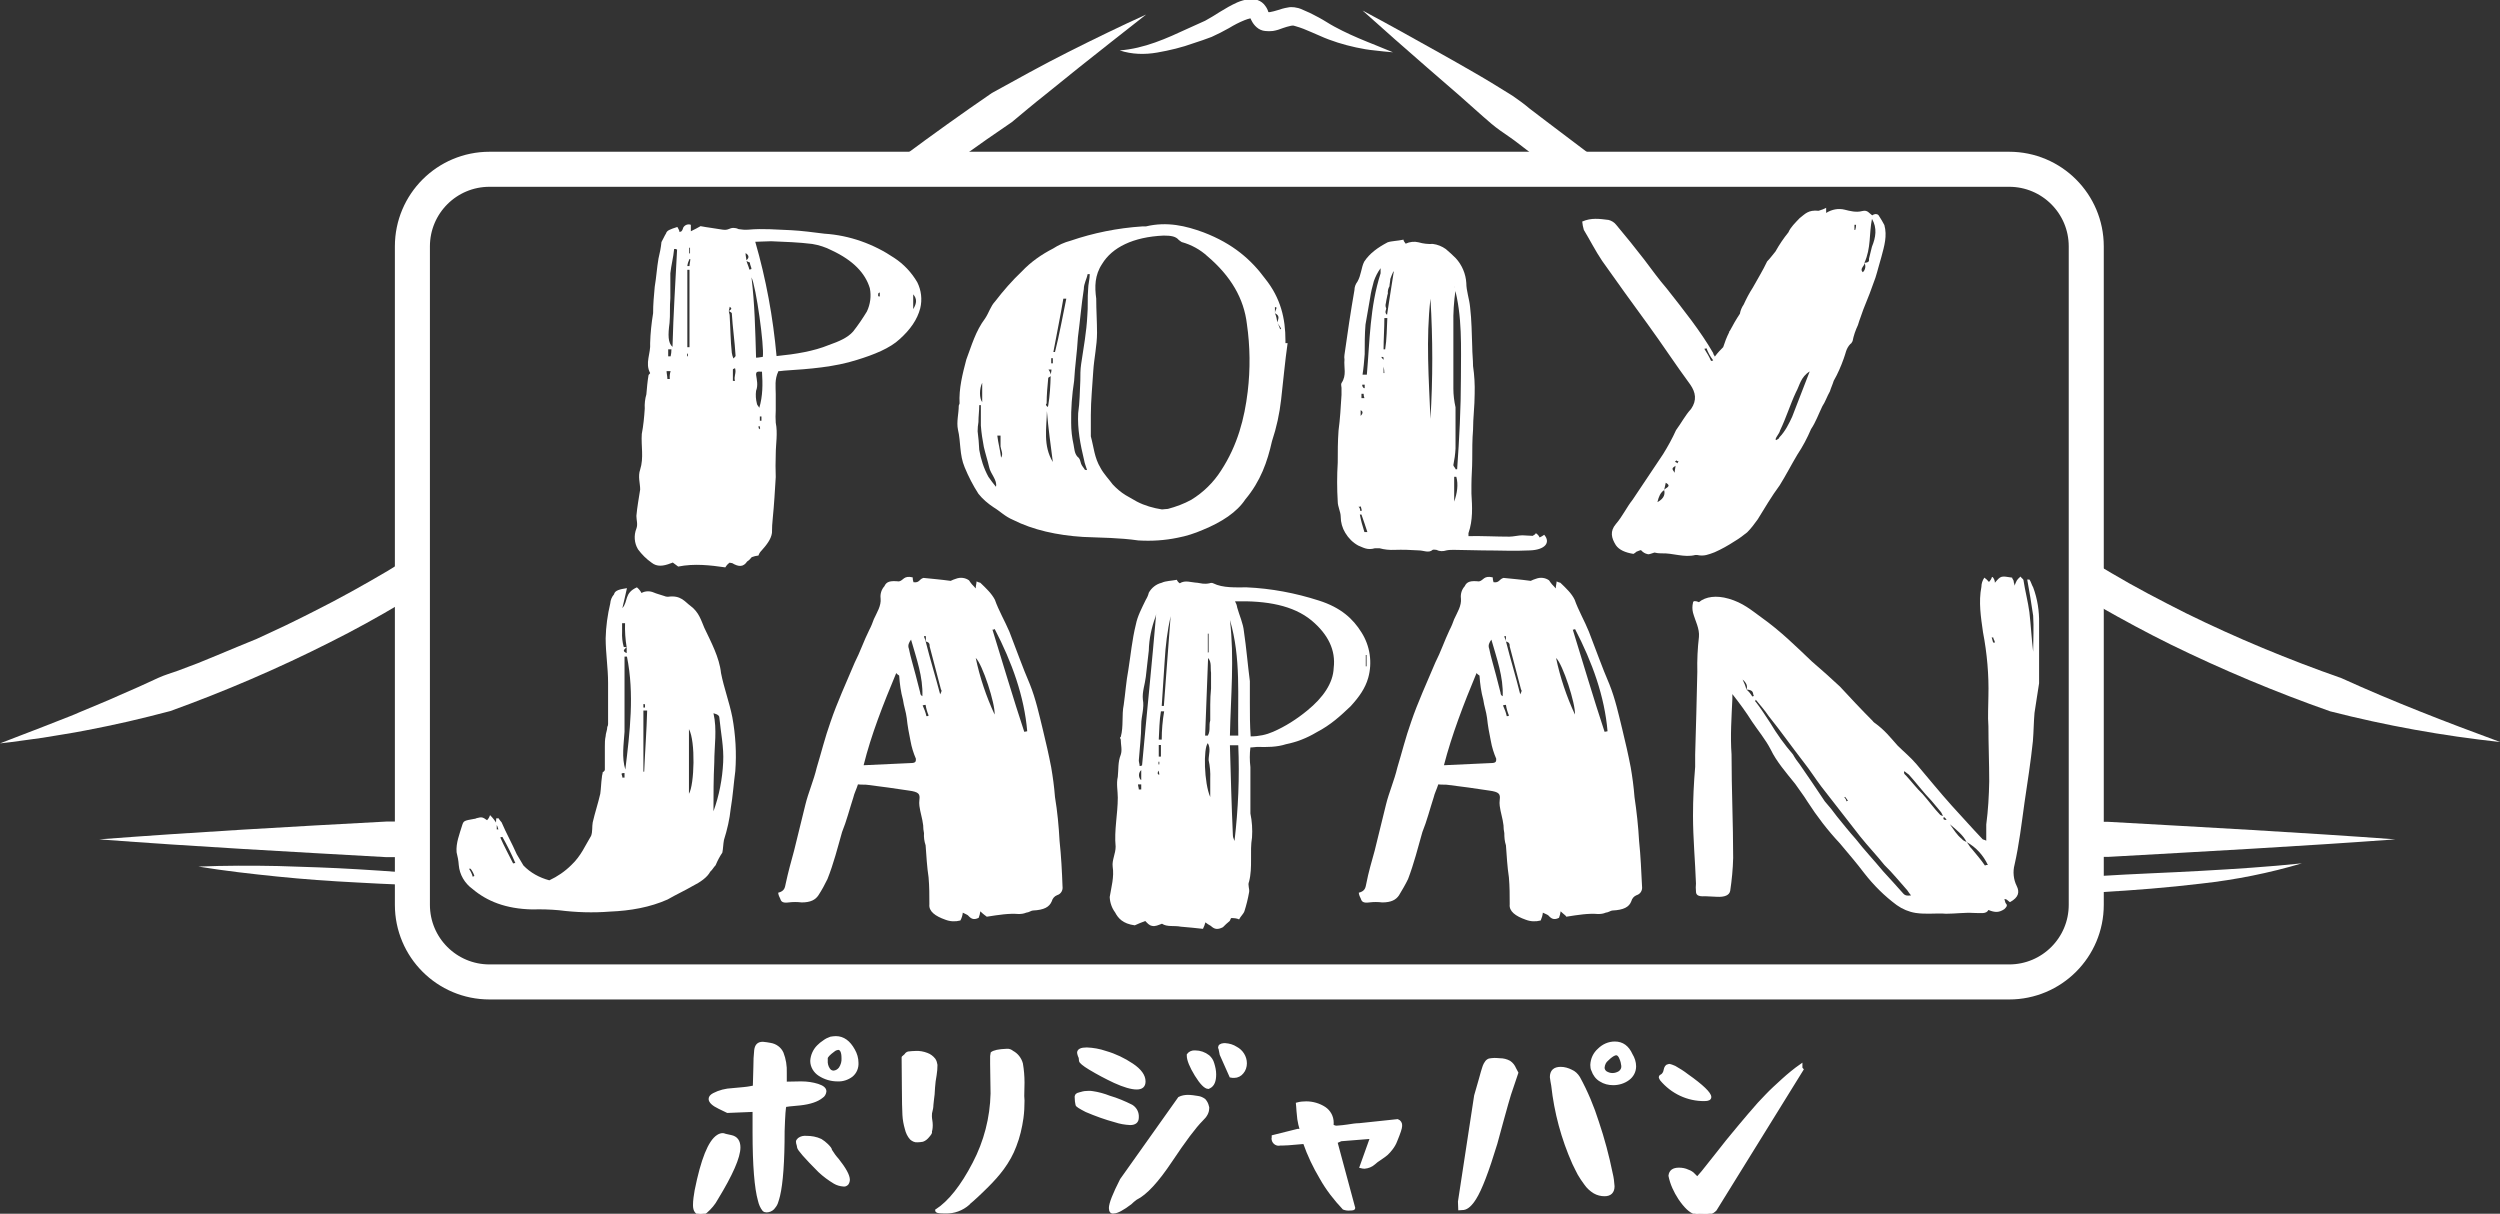
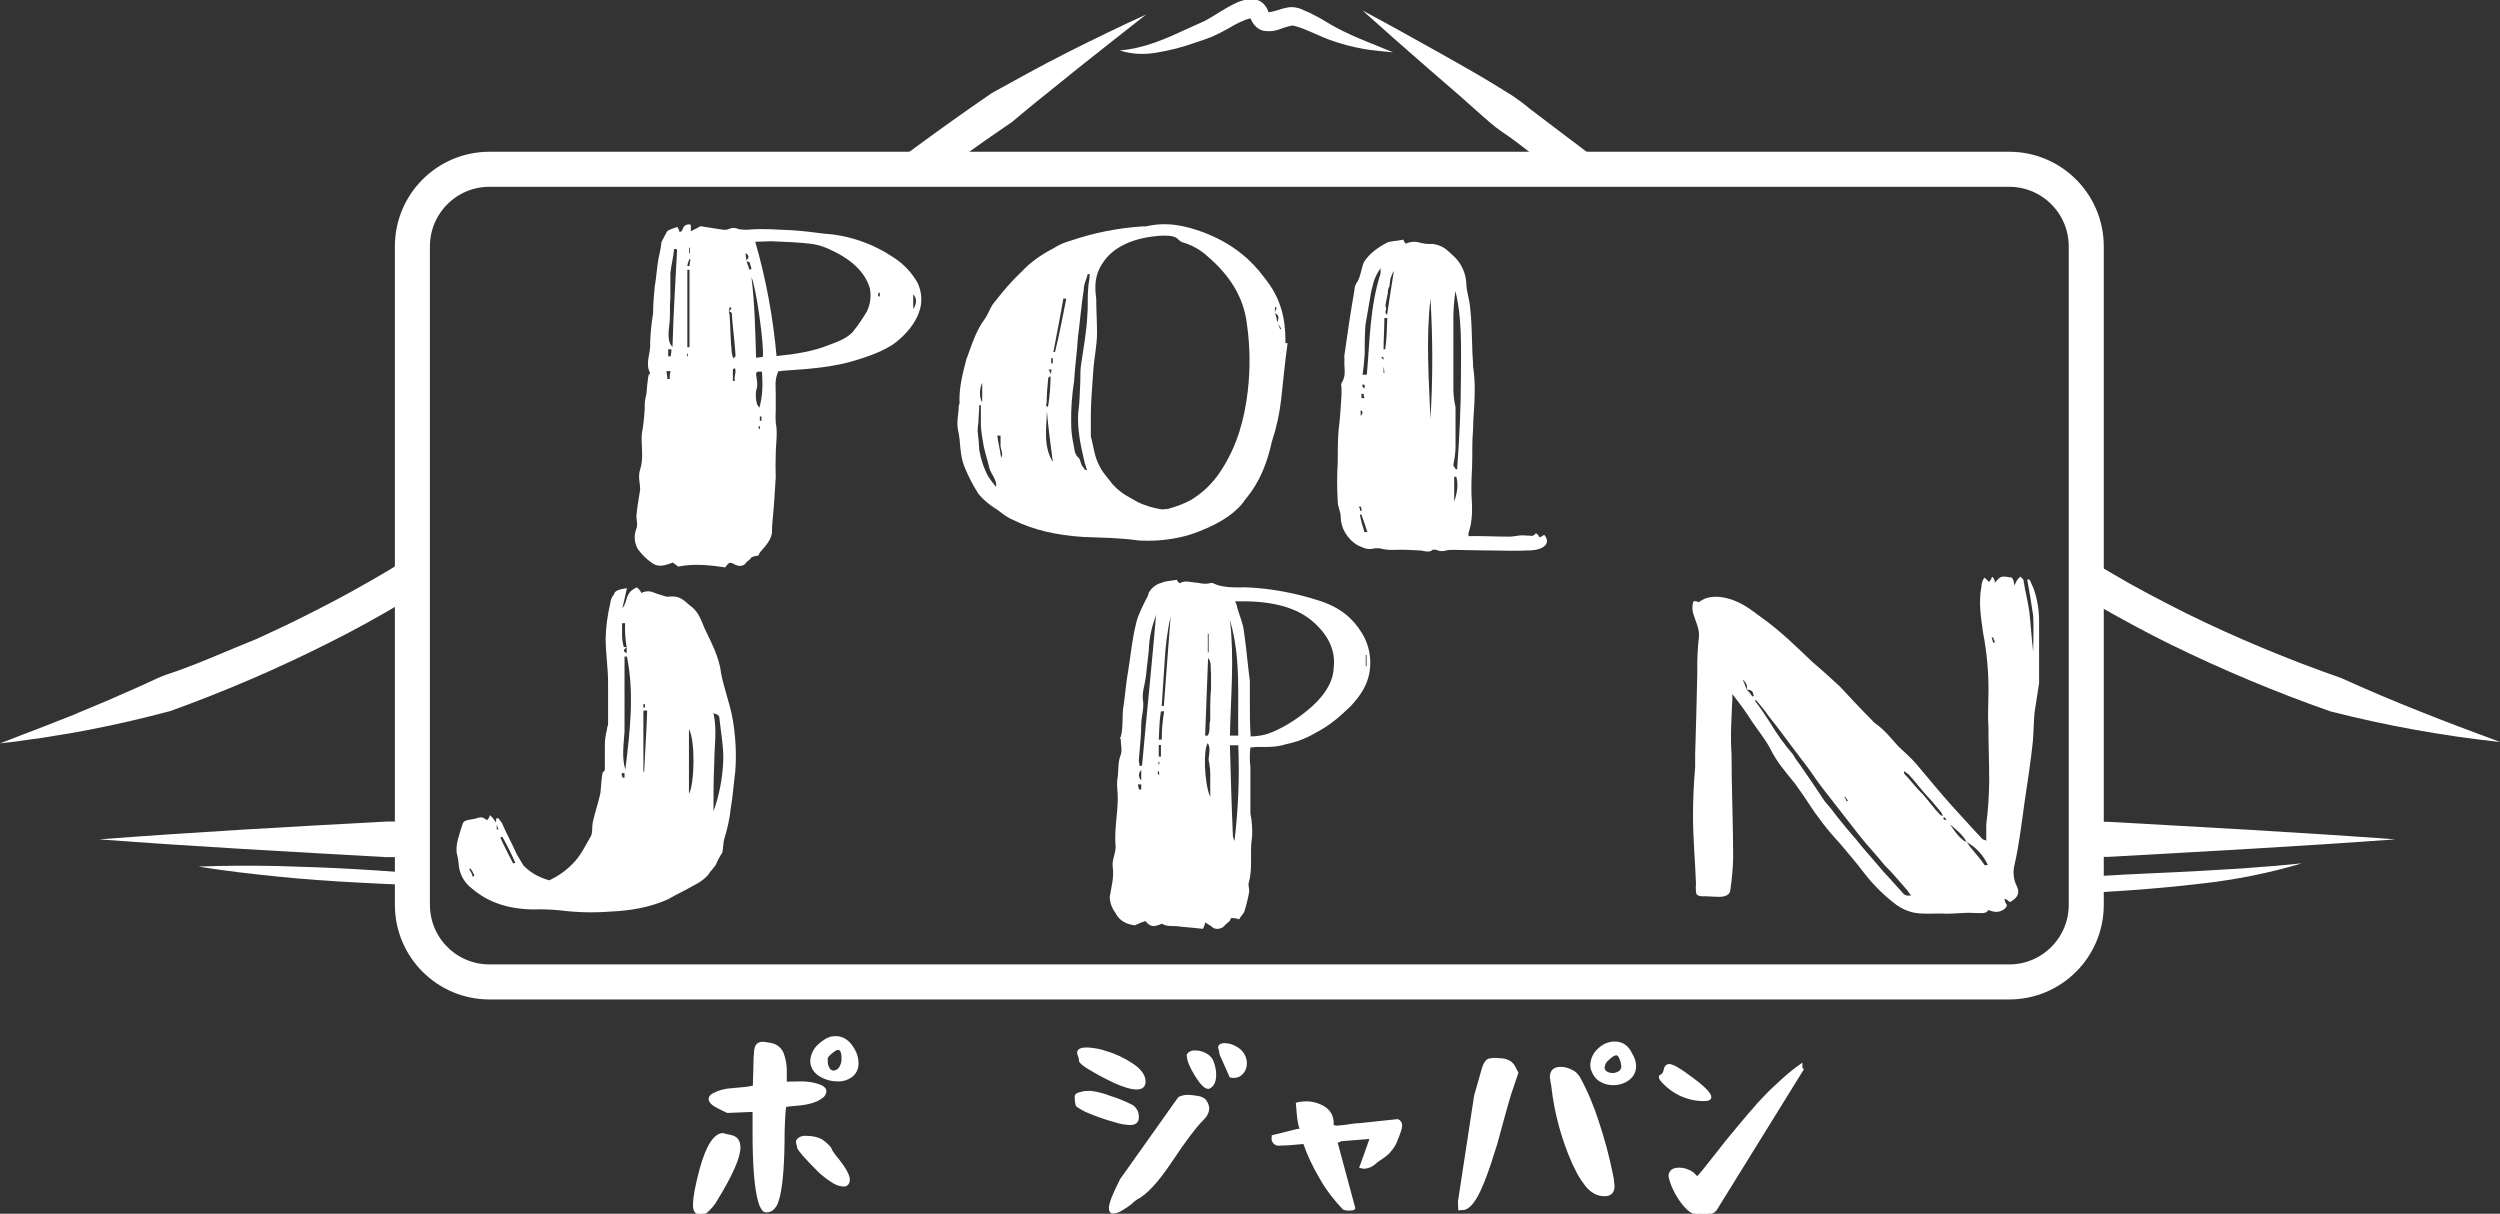
<svg xmlns="http://www.w3.org/2000/svg" version="1.1" id="Calque_1" x="0px" y="0px" viewBox="0 0 927.5 450.3" style="enable-background:new 0 0 927.5 450.3;" xml:space="preserve">
  <rect x="0" y="0" width="927.5" height="450.3" fill="#333333" stroke="none" />
  <style type="text/css">
	.st0{fill:#FFFFFF;}
	.st1{fill:none;stroke:#FFFFFF;stroke-width:13;stroke-miterlimit:10;}
	.st2{fill:#FFFFFF;stroke:#FFFFFF;stroke-miterlimit:10;}
</style>
  <g>
    <path class="st0" d="M429.3,19.5c4.6-0.8,9.2-1.9,13.6-3.5l3.3-1.1l3.3-1.2c2.2-1,4.4-2.1,6.5-3.3c1.8-1.1,3.7-2.1,5.7-2.9   c0.7-0.3,1.4-0.5,2.2-0.7l0.1,0.2c0.1,0.2,0.2,0.4,0.3,0.6c0.5,1,1.1,1.8,1.9,2.5c0.9,0.8,2,1.3,3.2,1.4c0.9,0.1,1.9,0.1,2.8,0   c1.3-0.2,2.6-0.6,3.8-1.1c0.9-0.3,1.8-0.6,2.8-0.8c0.3-0.1,0.6-0.1,0.9-0.1h0.2l0.7,0.2c1,0.3,2,0.6,3,1c2,0.8,4,1.7,6.1,2.6   c2.2,1,4.4,1.8,6.6,2.5c2.2,0.7,4.5,1.3,6.8,1.8c2.3,0.5,4.6,0.9,6.8,1.1c2.3,0.3,4.6,0.5,6.9,0.7c-4.2-1.8-8.5-3.4-12.7-5.2   c-2.1-0.9-4.1-1.8-6.1-2.8c-2-1-3.9-2-5.8-3.2s-4-2.3-6.2-3.4c-1.1-0.5-2.3-1-3.4-1.5l-0.9-0.3c-0.5-0.1-1-0.2-1.5-0.3   c-0.8-0.1-1.7-0.1-2.5,0.1c-1.3,0.2-2.6,0.6-3.8,1c-0.9,0.3-1.8,0.5-2.8,0.7c-0.2,0-0.4,0-0.5,0c0,0,0-0.1-0.1-0.2l-0.2-0.6   c-0.2-0.5-0.5-1-0.8-1.4c-0.7-1.1-1.8-1.9-3-2.3c-1-0.3-2.1-0.5-3.2-0.3c-1.5,0.2-2.9,0.6-4.3,1.2c-2.2,1-4.3,2.2-6.4,3.5   c-1.9,1.2-3.8,2.4-5.5,3.3l-6.2,2.8c-8.2,3.8-16.3,7.5-25.5,8.2C419.9,20.2,424.7,20.3,429.3,19.5z" />
    <g>
      <path class="st0" d="M868.7,251.6c-19.7-6.9-39-14.9-57.7-24.1c-9.3-4.7-18.6-9.5-27.5-14.8c-1.5-0.9-3-1.8-4.4-2.6v15    c8.6,4.9,17.3,9.6,26.2,14c19.2,9.4,39,17.7,59.2,24.8c20.7,5.3,41.8,9.1,63.1,11.4C907.5,267.9,887.8,260.3,868.7,251.6z" />
      <path class="st0" d="M553.3,45.9c2,1.7,4.2,3.2,6.4,4.7c2.2,1.5,4.2,3.1,6.3,4.7l3.5,2.7h21.3c-1.4-1.1-2.8-2.2-4.3-3.3l-12.7-9.6    l-6.3-4.8c-2-1.7-4.2-3.3-6.4-4.8c-4.5-2.8-9-5.6-13.7-8.3s-9.2-5.3-13.9-7.9l-14-7.8c-4.7-2.6-9.3-5.1-14-7.6    c4,3.6,8,7.1,11.9,10.6l12,10.5c4,3.5,8,6.9,12,10.4S549.3,42.5,553.3,45.9z" />
    </g>
    <g>
      <path class="st0" d="M149,208.6c-1.7,1-3.3,2.1-5,3.1c-9,5.3-18.1,10.4-27.5,15.1c-2.3,1.2-4.6,2.3-7,3.5s-4.7,2.3-7.1,3.4    l-7.1,3.3L88,240c-2.4,1-4.8,2-7.2,3l-7.3,3c-2.5,0.9-4.9,1.9-7.4,2.8c-2.5,0.9-5,1.6-7.4,2.7s-4.8,2.2-7.2,3.3l-7.3,3.2    c-4.8,2.2-9.7,4.1-14.6,6.2c-2.4,1.1-4.9,2-7.4,3l-7.4,2.9C10,272,5,273.8,0,275.8c2.7-0.3,5.2-0.6,7.9-1s5.4-0.7,8-1.1l7.9-1.3    c2.6-0.4,5.3-0.9,7.9-1.4c5.3-1,10.5-2.1,15.8-3.3l7.9-1.9c2.6-0.7,5.2-1.3,7.8-2c20.2-7.3,40-15.8,59.2-25.5    c9-4.5,17.9-9.4,26.6-14.6V208.6z" />
      <path class="st0" d="M410.7,12.2c-4.8,2.3-9.6,4.7-14.4,7.1c-9.5,4.8-18.9,10-28.3,15.2C356.9,42.1,345.9,50,335.1,58h22.1    c6-4.3,12-8.5,18.2-12.7c4.1-3.4,8.1-6.8,12.3-10.1l12.4-10c4.2-3.3,8.3-6.6,12.5-9.9l12.6-9.9C420.3,7.6,415.5,9.9,410.7,12.2z" />
    </g>
    <g>
      <path class="st0" d="M782.2,304.9H779v13h3.2c35.5-2,71-3.9,106.5-6.5C853.2,308.8,817.7,306.9,782.2,304.9z" />
      <path class="st0" d="M149,304.8l-5.7,0c-35.5,1.9-71,3.9-106.5,6.6c35.5,2.7,71,4.6,106.5,6.6l5.7,0V304.8z" />
    </g>
    <path class="st0" d="M149,323.6c-5.4-0.4-10.9-0.8-16.3-1.1c-9.8-0.6-19.7-0.9-29.5-1.2c-9.8-0.2-19.7-0.2-29.6,0.2   c9.8,1.6,19.5,2.7,29.3,3.7s19.6,1.7,29.5,2.2c5.5,0.3,11,0.6,16.6,0.8V323.6z" />
    <path class="st0" d="M816.4,323.1c-12.4,0.7-24.9,1.1-37.4,1.9v6l0.1,0c12.6-0.7,25.2-1.7,37.7-3.2c12.6-1.4,25.1-3.9,37.2-7.5   C841.5,321.6,829,322.4,816.4,323.1z" />
  </g>
  <path class="st1" d="M181.6,62.8h563.8c15.8,0,28.6,12.8,28.6,28.6v244.3c0,15.8-12.8,28.6-28.6,28.6H181.6  c-15.8,0-28.6-12.8-28.6-28.6V91.4C153,75.6,165.8,62.8,181.6,62.8z" />
  <g id="Poly_Japan">
-     <path class="st0" d="M287.8,146.2v6.1c-0.1,1.5-0.1,3,0,4.5c0.8,4,0,7.9,0,11.8c-0.1,2.8-0.1,5.6,0,8.4c-0.3,5-0.6,10.2-1.1,15.2   c-0.2,1.8-0.3,3.6-0.3,5.5c-0.3,2.3-2,4.5-3.9,6.6c-0.5,0.5-0.9,1.1-1.1,1.8c-0.9,0.1-1.7,0.3-2.5,0.6c-0.5,0.6-1,1.2-1.7,1.6   c-1.4,2.1-3.1,2.1-5.6,0.6c-0.3,0-0.6,0-0.8-0.2c-0.7,0.4-1.3,1.1-1.7,1.8c-5.6-0.8-11.5-1.5-17.5-0.3c-0.6-0.5-1.4-1-2-1.5   c-0.6,0.2-0.6,0.3-0.8,0.3c-2.8,1.1-5.1,1.3-7-0.2c-2-1.4-3.7-3.1-5.1-5c-1.4-2.3-1.6-5.2-0.6-7.7c0.6-1.6,0-3.2,0-4.7   c0.3-3.4,0.9-6.5,1.4-9.8c0-2.3-0.9-4.8,0-7.4c1.4-4.4,0.3-8.7,0.6-13.2c0.6-3.1,0.9-6.3,1.1-9.4c-0.1-1.8,0.1-3.6,0.6-5.3   c0.2-2.4,0.4-4.7,0.8-7.1c0-0.2,0.6-0.6,0.6-0.8c-2-3.7,0.3-7.3,0-11.1c0.1-3.7,0.5-7.4,1.1-11.1c0-3.4,0.3-6.5,0.6-9.8   c0.6-3.5,0.8-7.1,1.4-10.5c0.5-2,0.9-4.1,1.1-6.1c0.6-1,1.1-2.3,1.7-3.2c0.3-1.1,1.4-1.5,4.2-2.4c0.3,0.6,0.8,1.3,0.8,1.9   c0.2-0.1,0.4-0.2,0.6-0.2c0.6-0.5,0.6-1.1,0.8-1.5c0.6-1,1.8-1.4,2.8-1v2.4c1.7-0.8,2.5-1.3,3.6-1.9c2.5,0.5,5.4,0.8,8.2,1.3   c0.8,0.1,1.5,0.1,2.2-0.2c1.2-0.6,2.5-0.6,3.7,0c1.2,0.2,2.4,0.3,3.7,0.2c5.3-0.5,10.4,0,15.8,0.2c3.9,0.2,8.4,0.8,12.4,1.3   c9.3,0.6,18.2,3.8,25.9,9c3.5,2.3,6.4,5.4,8.5,9c1.5,3,1.9,6.4,1.1,9.7c-1.1,4.2-3.7,7.9-7.6,11.4c-3.6,3.4-9.6,5.8-15.8,7.7   c-8.4,2.7-17.7,3.4-27,4c-0.6,0-1.1,0.2-2.2,0.2C287.3,140.8,287.8,143.5,287.8,146.2z M247.3,137.7c0,0.8,0.3,1.9,0.3,2.9h0.9   c-0.1-1,0-2,0.3-2.9H247.3z M247.9,129.6v2.6h0.9c0.2-0.8,0.3-1.7,0.3-2.6L247.9,129.6z M250.1,92.4c-0.3,3.2-1.1,6.1-1.4,9v9.2   c-0.3,3.2,0,6.1-0.3,9.2c-0.6,4.5-0.6,7.4,1.1,8.9c0.3-12.1,1.1-24.2,1.7-36.1C250.9,92.4,250.5,92.3,250.1,92.4L250.1,92.4z    M255.8,98.7c0-0.8,0.3-1.6,0.3-2.6h-0.3c-0.4,0.8-0.7,1.7-0.8,2.6H255.8z M255.8,128.8v-28.7h-0.8v28.7L255.8,128.8z M254.9,131.2   v1.1c0.3-0.2,0.3-0.3,0.3-0.3v-0.8H254.9z M256,94v-2.1h-0.3V94H256z M270.7,113.8c0,0.6-0.3,1.1-0.3,1.6c0,0.6,0.3,1.1,0.3,1.6   c0.3,4.7,0.3,9.4,0.8,13.9c0.1,0.7,0.3,1.4,0.6,2.1c0.6-0.6,0.8-0.8,0.8-1c-0.3-5.3-1.1-10.5-1.4-15.8c0-0.2-0.8-0.6-1.1-0.8   C270.7,115,272.1,114.7,270.7,113.8L270.7,113.8z M270.7,110.3L270.7,110.3z M272.7,141.3c-0.6-1.5,0.6-2.9,0-4.7   c-0.6,0.3-0.8,0.3-0.8,0.5v4.2L272.7,141.3z M276.6,93.9c0,1.1,0.3,1.9,0.3,2.7c0.3,1.3,0.9,2.3,1.1,3.4c0.3,0,0.6-0.1,0.8-0.2   c0-0.6-0.6-1.6-0.6-2.4c-0.3-0.2-1.1-0.3-1.4-0.8C278,95.8,278,94.7,276.6,93.9L276.6,93.9z M280.5,132.7c1.1,0,2-0.3,2.5-0.3   c0.6-3.9-2.5-26.1-4.2-29.5C280,112.7,280.2,122.6,280.5,132.7z M307.5,128c3.7-1.3,7-2.7,9-5c1.9-2.4,3.5-4.8,5.1-7.4   c1.3-2.7,1.7-5.8,1.1-8.7c-1.7-5.6-6.2-10.3-14.1-14c-2.3-1.2-4.8-2-7.3-2.4c-4.8-0.6-10.1-0.8-15.2-1c-2,0-4.2,0.2-5.9,0.2   c4,13.8,6.6,28,7.9,42.4C295.2,131.4,301.9,130.3,307.5,128z M282.7,137.9c-2-0.2-2.2,0.2-2.2,1.1c0.3,2.1,0.8,3.9,0,6   c-0.2,1.6-0.1,3.1,0.3,4.7c0,0.5,0.6,1,0.9,1.6C283,146.9,283,142.6,282.7,137.9L282.7,137.9z M281.4,158.2c0,0.4,0.1,0.8,0.3,1.1   c0-0.2,0.1-0.3,0.3-0.3c0,0,0,0,0,0c0-0.4-0.1-0.7-0.3-1L281.4,158.2z M281.9,154.5v1.6h0.6v-1.6H281.9z M326.4,110v-1.5   c-0.6,0.2-0.6,0.5-0.6,0.6v0.8L326.4,110z M335.1,111.2L335.1,111.2z M338.8,109.2v5.5C340.2,112.4,340.2,110.8,338.8,109.2   L338.8,109.2z" />
+     <path class="st0" d="M287.8,146.2v6.1c-0.1,1.5-0.1,3,0,4.5c0.8,4,0,7.9,0,11.8c-0.1,2.8-0.1,5.6,0,8.4c-0.3,5-0.6,10.2-1.1,15.2   c-0.2,1.8-0.3,3.6-0.3,5.5c-0.3,2.3-2,4.5-3.9,6.6c-0.5,0.5-0.9,1.1-1.1,1.8c-0.9,0.1-1.7,0.3-2.5,0.6c-0.5,0.6-1,1.2-1.7,1.6   c-1.4,2.1-3.1,2.1-5.6,0.6c-0.3,0-0.6,0-0.8-0.2c-0.7,0.4-1.3,1.1-1.7,1.8c-5.6-0.8-11.5-1.5-17.5-0.3c-0.6-0.5-1.4-1-2-1.5   c-0.6,0.2-0.6,0.3-0.8,0.3c-2.8,1.1-5.1,1.3-7-0.2c-2-1.4-3.7-3.1-5.1-5c-1.4-2.3-1.6-5.2-0.6-7.7c0.6-1.6,0-3.2,0-4.7   c0.3-3.4,0.9-6.5,1.4-9.8c0-2.3-0.9-4.8,0-7.4c1.4-4.4,0.3-8.7,0.6-13.2c0.6-3.1,0.9-6.3,1.1-9.4c-0.1-1.8,0.1-3.6,0.6-5.3   c0.2-2.4,0.4-4.7,0.8-7.1c0-0.2,0.6-0.6,0.6-0.8c-2-3.7,0.3-7.3,0-11.1c0.1-3.7,0.5-7.4,1.1-11.1c0-3.4,0.3-6.5,0.6-9.8   c0.6-3.5,0.8-7.1,1.4-10.5c0.5-2,0.9-4.1,1.1-6.1c0.6-1,1.1-2.3,1.7-3.2c0.3-1.1,1.4-1.5,4.2-2.4c0.3,0.6,0.8,1.3,0.8,1.9   c0.2-0.1,0.4-0.2,0.6-0.2c0.6-0.5,0.6-1.1,0.8-1.5c0.6-1,1.8-1.4,2.8-1v2.4c1.7-0.8,2.5-1.3,3.6-1.9c2.5,0.5,5.4,0.8,8.2,1.3   c0.8,0.1,1.5,0.1,2.2-0.2c1.2-0.6,2.5-0.6,3.7,0c1.2,0.2,2.4,0.3,3.7,0.2c5.3-0.5,10.4,0,15.8,0.2c3.9,0.2,8.4,0.8,12.4,1.3   c9.3,0.6,18.2,3.8,25.9,9c3.5,2.3,6.4,5.4,8.5,9c1.5,3,1.9,6.4,1.1,9.7c-1.1,4.2-3.7,7.9-7.6,11.4c-3.6,3.4-9.6,5.8-15.8,7.7   c-8.4,2.7-17.7,3.4-27,4c-0.6,0-1.1,0.2-2.2,0.2C287.3,140.8,287.8,143.5,287.8,146.2z M247.3,137.7c0,0.8,0.3,1.9,0.3,2.9h0.9   c-0.1-1,0-2,0.3-2.9H247.3z M247.9,129.6v2.6h0.9c0.2-0.8,0.3-1.7,0.3-2.6L247.9,129.6z M250.1,92.4c-0.3,3.2-1.1,6.1-1.4,9v9.2   c-0.3,3.2,0,6.1-0.3,9.2c-0.6,4.5-0.6,7.4,1.1,8.9c0.3-12.1,1.1-24.2,1.7-36.1C250.9,92.4,250.5,92.3,250.1,92.4L250.1,92.4z    M255.8,98.7c0-0.8,0.3-1.6,0.3-2.6h-0.3c-0.4,0.8-0.7,1.7-0.8,2.6H255.8z M255.8,128.8v-28.7h-0.8v28.7L255.8,128.8z M254.9,131.2   v1.1c0.3-0.2,0.3-0.3,0.3-0.3v-0.8H254.9z M256,94v-2.1h-0.3V94H256M270.7,113.8c0,0.6-0.3,1.1-0.3,1.6c0,0.6,0.3,1.1,0.3,1.6   c0.3,4.7,0.3,9.4,0.8,13.9c0.1,0.7,0.3,1.4,0.6,2.1c0.6-0.6,0.8-0.8,0.8-1c-0.3-5.3-1.1-10.5-1.4-15.8c0-0.2-0.8-0.6-1.1-0.8   C270.7,115,272.1,114.7,270.7,113.8L270.7,113.8z M270.7,110.3L270.7,110.3z M272.7,141.3c-0.6-1.5,0.6-2.9,0-4.7   c-0.6,0.3-0.8,0.3-0.8,0.5v4.2L272.7,141.3z M276.6,93.9c0,1.1,0.3,1.9,0.3,2.7c0.3,1.3,0.9,2.3,1.1,3.4c0.3,0,0.6-0.1,0.8-0.2   c0-0.6-0.6-1.6-0.6-2.4c-0.3-0.2-1.1-0.3-1.4-0.8C278,95.8,278,94.7,276.6,93.9L276.6,93.9z M280.5,132.7c1.1,0,2-0.3,2.5-0.3   c0.6-3.9-2.5-26.1-4.2-29.5C280,112.7,280.2,122.6,280.5,132.7z M307.5,128c3.7-1.3,7-2.7,9-5c1.9-2.4,3.5-4.8,5.1-7.4   c1.3-2.7,1.7-5.8,1.1-8.7c-1.7-5.6-6.2-10.3-14.1-14c-2.3-1.2-4.8-2-7.3-2.4c-4.8-0.6-10.1-0.8-15.2-1c-2,0-4.2,0.2-5.9,0.2   c4,13.8,6.6,28,7.9,42.4C295.2,131.4,301.9,130.3,307.5,128z M282.7,137.9c-2-0.2-2.2,0.2-2.2,1.1c0.3,2.1,0.8,3.9,0,6   c-0.2,1.6-0.1,3.1,0.3,4.7c0,0.5,0.6,1,0.9,1.6C283,146.9,283,142.6,282.7,137.9L282.7,137.9z M281.4,158.2c0,0.4,0.1,0.8,0.3,1.1   c0-0.2,0.1-0.3,0.3-0.3c0,0,0,0,0,0c0-0.4-0.1-0.7-0.3-1L281.4,158.2z M281.9,154.5v1.6h0.6v-1.6H281.9z M326.4,110v-1.5   c-0.6,0.2-0.6,0.5-0.6,0.6v0.8L326.4,110z M335.1,111.2L335.1,111.2z M338.8,109.2v5.5C340.2,112.4,340.2,110.8,338.8,109.2   L338.8,109.2z" />
    <path class="st0" d="M475.3,148.2c-0.6,5.3-1.7,10.4-3.4,15.5c-1.7,7.6-4.2,14.8-9.9,21.6c-3.1,4.7-8.7,8.4-15.8,11.3   c-3,1.3-6.1,2.3-9.3,2.9c-4.8,1-9.7,1.3-14.6,1c-7-1-13.5-1-20.5-1.3c-9.6-0.6-18.6-2.6-25.9-6.3c-3.1-1.3-4.8-3.2-7.3-4.7   c-2.1-1.4-4-3-5.6-5c-2-3.1-3.7-6.4-5.1-9.8c-2-4.7-1.4-9.5-2.5-14c-0.6-2.9,0.3-6,0.3-8.9c0-0.2,0.3-0.6,0.3-0.8   c-0.3-5.5,1.1-11,2.5-16.3c2-5.3,3.4-10.5,7-15.3c1.4-2.1,2-4.5,3.7-6.3c3-3.9,6.3-7.7,9.9-11.1c3.3-3.5,7.3-6.3,11.6-8.5   c2-1.3,4.2-2.3,6.5-2.9c8.5-2.9,17.4-4.7,26.5-5.3h1.4c7.9-1.9,14.9-0.2,21.4,2.2c11,4.2,17.7,10.2,22.8,17.1   c5.9,7.3,7.6,15,7.6,23v1h0.8C476.7,134.3,476.1,141.3,475.3,148.2z M363.3,150.3c0,2.1-0.3,4.2-0.3,6.3c-0.2,1.1-0.3,2.3-0.3,3.4   c0.3,2.3,0.5,4.6,0.6,6.9c0.6,3.5,1.7,6.9,3.4,10c0.9,1.3,1.8,2.5,2.8,3.7c0.6-2.4-2-4.8-2.5-7.2c-0.6-2.6-1.4-5-2-7.6   c-0.5-2.6-0.9-5.2-1.1-7.9v-7.6L363.3,150.3z M364.4,149.2v-7.2C363.3,144.3,363.3,147.7,364.4,149.2L364.4,149.2z M371.2,165.6v-4   H370c0.3,2.7,1.1,5.5,1.4,8.2C372.3,168.4,371.4,167.1,371.2,165.6L371.2,165.6z M390.6,171.4c-0.8-6.3-1.7-12.6-2.2-18.9   C388.3,158.8,386.9,165.3,390.6,171.4L390.6,171.4z M388.9,140.2c-0.3,3.2-0.6,6.3-0.6,9.5c-0.6,0.5,0,0.8,0.3,1.3   c0.2-0.2,0.3-0.4,0.3-0.6c0.6-3.6,0.8-7.3,0.9-11c0-0.8,0.3-1.5,0.3-2.3h-1.1c0.5,0.7,0.8,1.4,0.9,2.3   C389.7,139.8,388.9,140,388.9,140.2L388.9,140.2z M390.6,134.8v-1.9H390v1.9H390.6z M394.5,110.8c-1.1,6.6-2.5,13.2-3.7,19.8h0.6   c1.7-6.6,2.8-13.2,4.2-19.8H394.5z M403.3,174.4c-0.3-1.1-0.9-2.4-1.1-3.7c-1.4-5.8-2.5-11.6-2.2-17.4c0.6-4,0.6-8.2,0.8-12.1   c0-2,0-4.1,0.3-6.1c0.9-6.1,2-11.9,2.3-18.1c0.3-3.1,0-6.5,0.3-9.7c0-1.8,0.6-3.7,0.6-5.6h-0.8c-0.3,1.8-1.4,3.5-1.4,5.5   c-0.9,5.8-1.4,11.9-2.2,18c-0.3,5.5-1.1,10.6-1.4,16.1c-0.8,5.2-1.2,10.4-1.1,15.6c0,2.7,0.3,5.4,0.9,8.1c0.3,1.5,0.3,3.1,1.4,4.4   c1.1,0.8,1.1,1.9,1.4,2.7s1.1,1.6,1.4,2.2L403.3,174.4z M408.3,173.6c1.1,2.1,3.1,4.2,4.5,6.1c1.4,1.5,3,2.9,4.8,4l4.2,2.4   c2.9,1.5,6.1,2.4,9.3,2.9c0.6,0,1.4-0.2,2.2-0.2c3-0.8,6-1.9,8.7-3.4c4.4-2.7,8.2-6.4,11-10.8c6.2-9.5,8.7-19.4,9.9-29.3   c1-8.4,0.9-16.8-0.3-25.1c-1.1-9.4-5.9-17.7-14.6-25.1c-2.7-2.5-6-4.3-9.6-5.3c-0.3-0.2-0.9-0.6-1.1-0.8c-1.1-1.3-2.8-1.6-5.6-1.6   c-11.3,0.5-19.1,4.4-22.8,10.5c-2.8,4.2-2.8,8.5-2.2,12.9c0,4.2,0.3,8.5,0.3,12.7c0,4.7-1.1,9.4-1.4,14.2   c-0.3,5.3-0.9,10.8-0.9,16.3v7.9C405.8,165.9,406,169.8,408.3,173.6L408.3,173.6z M473.6,114.1l-0.6-0.2v2.3   c0.5,1.1,0.7,2.2,0.9,3.4c0.4,0.9,0.8,1.8,1.1,2.7c0-0.3,0-0.3,0.3-0.3c-0.3-0.8-1.1-1.6-1.4-2.4c0.3-1.3,1.1-2.4-0.9-3.4   C473,115.3,473.6,114.7,473.6,114.1L473.6,114.1z" />
    <path class="st0" d="M560,199.1c1.4,0,3.4-0.5,4.8-0.5c1.1,0,2.5,0.2,3.9,0.2c0-0.2,0.8-0.3,1.1-1c0.6,0.4,1.1,0.9,1.4,1.6   c0.6-0.3,1.2-0.6,1.7-1c2.5,2.9,0.3,5.6-5.3,5.8c-5.6,0.3-11.5,0-17.5,0c-3.4,0-7-0.2-10.7-0.2c-0.9,0-1.9,0-2.8,0.2   c-1.2,0.4-2.5,0.4-3.7-0.2c-0.3,0-1.1-0.2-1.4,0c-1.4,1.3-3.4,0.2-5.1,0.2c-3-0.2-6-0.3-9-0.2c-1.9,0.1-3.8-0.1-5.6-0.6h-1.7   c-2.8,0.8-4.2-0.2-6.2-1c-2-1.1-3.6-2.7-4.8-4.7c-1.1-1.8-1.7-3.9-1.7-6c0-1.8-1.1-3.7-1.1-5.6c-0.3-4.8-0.3-9.7,0-14.5   c0-3.9,0-7.9,0.3-11.9c0.6-4.4,0.8-8.7,1.1-13.2v-2.6c0-0.6-0.3-1.3,0-1.8c2-2.9,0.8-5.8,1.1-8.7c-0.1-0.6-0.1-1.2,0-1.8   c1.1-7.9,2.3-16,3.7-24c0-1.1,0.4-2.2,1.1-3.1c1.4-2.4,1.4-5.2,2.5-7.4c2-3.1,5.1-5.3,8.7-7.2c1.4-0.5,3.7-0.5,5.9-1   c0,0.5,0.3,0.8,0.8,1.5c1.5-0.7,3.2-0.9,4.8-0.5c1.7,0.5,3.5,0.7,5.3,0.6c1.7,0.2,3.4,0.9,4.8,1.9c1.3,1.1,2.5,2.2,3.7,3.4   c2.3,2.5,3.7,5.8,3.9,9.2c0,2.9,1.1,5.8,1.4,8.9c0.6,5,0.6,9.8,0.8,14.8c0,2.3,0.3,4.8,0.3,7.1c0.5,3.4,0.7,6.9,0.6,10.3   c0,4.5-0.6,9-0.6,13.4c-0.3,3.5-0.3,7.4-0.3,11c0,3.1-0.3,6.3-0.3,9.4v3.2c0.3,5,0.6,9.8-1.1,14.7v1.1   C550.1,198.8,554.9,199.1,560,199.1z M504,188c0.4,0.3,0.7,0.9,0.6,1.5h0.6c0-0.6-0.3-1.1-0.3-1.6C504.5,188,504.5,188,504,188   L504,188z M504.5,190.9c0.4,2.2,1,4.3,1.7,6.5h1.1c-0.8-2.3-1.4-4.4-2.2-6.5H504.5z M504.8,152.2v2.1   C505.4,153.7,506,152.7,504.8,152.2L504.8,152.2z M506.2,147.7c-0.2-0.5-0.3-1.1-0.3-1.6h-0.8v1.6H506.2z M507.1,139   c1.1-12.6,1.1-25.1,5.1-37.6v-1.9c-1.1,1.5-1.9,3.1-2.5,4.8c-0.6,2.1-1.1,4.2-1.4,6.3c-0.6,3.4-1.1,6.4-1.7,9.8   c-0.3,3.5-0.3,7.4-0.3,11c-0.2,2.5-0.4,5.1-0.8,7.6L507.1,139z M505.4,142.7c-0.1,0.5,0.2,1,0.6,1.3h0.3v-1.3H505.4z M513.3,132.7   c0-0.3-0.6-0.3-0.8-0.3c0,0.3,0.3,0.5,0.8,1.1V132.7z M513.6,118c0,3.9-0.3,7.9-0.3,11.6h0.6c0.6-3.7,0.6-7.7,0.8-11.6H513.6z    M513.3,138.4h0.3c0-0.8-0.1-1.6-0.3-2.4V138.4z M516.9,100.8c-0.4,0.9-0.8,1.8-1.1,2.7c0,0.8-0.3,1.9-0.3,2.7   c-0.5,0.8-0.7,1.8-0.6,2.7c-0.3,0.8-0.3,1.6-0.6,2.7c0,0.8-0.6,1.6,0,2.8c0,0.5-0.8,1.6,0.3,2.4c0.8-5.5,1.7-10.8,2.5-16.1   L516.9,100.8z M530.7,110.8c-1.7,15-0.6,29.8,0,44.6C531.6,140.6,531.6,125.7,530.7,110.8L530.7,110.8z M540,107.6   c-0.6,4.2-0.9,8.5-0.8,12.7v23.9c0,2.3,0.3,4.7,0.8,6.9v15.3c-0.1,2.1-0.4,4.1-0.8,6.1c0,0.6,0.8,1.1,0.8,1.6h0.6   c0.8-11.3,1.4-22.6,1.4-34s0.6-22.7-2.5-33.9C539.4,106.6,540,107.1,540,107.6L540,107.6z M540.3,176.9h-0.8v9.2   C540.6,183,541.1,179.8,540.3,176.9L540.3,176.9z" />
-     <path class="st0" d="M684.4,77.8c2,0.5,4.2,1.1,6.5,0.5c2-0.5,2.5,0.8,3.7,1.6c1.1-0.8,2.2-0.5,2.5,0.2c0.7,1.1,1.4,2.2,2,3.4   c1.1,4,0,7.7-1.1,11.8c-0.8,2.6-1.4,5.2-2.2,7.7c-1.4,4-2.8,7.7-4.5,11.8c-0.6,1.9-1.4,3.7-2,5.8c-0.9,1.9-1.6,3.9-2,6   c-0.3,0.3-0.3,0.8-0.8,1c-1.7,1.8-1.7,3.5-2.5,5.5c-1,2.8-2.2,5.6-3.7,8.2c-0.3,1.1-1.1,2.8-1.4,3.9c-1.1,1.9-1.7,3.9-2.8,5.5   c-1.4,2.9-2.5,6-4.2,8.5c-1.4,3.3-3.1,6.5-5.1,9.5c-2.2,3.7-4.2,7.6-6.5,11.3c-3.1,4.2-5.6,8.5-8.2,12.7c-1.2,1.7-2.5,3.4-3.9,4.8   c-1.5,1.2-3.1,2.4-4.8,3.4c-2.3,1.5-4.8,2.9-7.3,4c-2.2,0.8-3.9,1.6-6.5,1h-0.6c-4.2,1.1-8.4-0.8-12.7-0.6c-0.9,0-1.7-0.1-2.5-0.3   c-0.8,0.2-2,0.8-2.5,0.6c-1-0.2-1.8-0.7-2.5-1.5c-0.6,0.1-1.1,0.4-1.7,0.6c-0.3,0.3-0.7,0.6-1.1,0.8c-3.1-0.5-5.3-1.5-6.5-3.2   c-1.7-2.7-2.3-5.2,0-7.9c2.5-2.9,3.9-6.1,6.2-9c3.7-5.6,7.6-11.3,11.3-16.9c1.8-2.9,3.4-5.8,4.8-8.9c2-2.7,3.4-5.5,5.6-7.9   c2.2-3.2,1.7-6.1-0.3-9c-5.6-7.6-10.4-15-15.8-22.4c-5.6-7.7-11.5-15.8-16.9-23.5c-2.5-3.7-4.5-7.7-6.8-11.5c-0.3-1-0.5-2-0.6-3.1   c3.4-1.5,6.5-1,9.8-0.6c1.1,0.3,2.1,0.9,2.8,1.8c3.7,4.4,7,8.5,10.4,12.9c2.8,3.7,5.3,7.2,8.4,10.8c6.2,7.9,12.4,15.6,17.2,23.9   c0,0.5,0.3,0.6,0.6,1.3c1.1-1.5,2.2-2.6,3.1-3.5c0.6-1.9,1.3-3.7,2.2-5.5c0-0.3,0.1-0.5,0.3-0.6c1.1-2.1,2.3-4.2,3.7-6.3   c0.2-1.2,0.7-2.4,1.4-3.4c1-2.2,2.1-4.3,3.4-6.3c1.7-3.1,3.7-6.3,5.3-9.7c1.1-1.1,2-2.4,3.1-3.7c1.4-2.5,3-4.9,4.8-7.1   c0.8-1.9,2.5-3.5,4.2-5.3c2-1.5,3.1-3.1,7-2.7c1-0.3,1.9-0.6,2.8-1.1V79C679.6,77.7,682,77.2,684.4,77.8z M617.4,181.8   c-1.4,1-2,2.4-2.5,4.5C617.7,184.8,617.7,183,617.4,181.8c0.3-0.8,3.1-1.3,0.6-2.7L617.4,181.8z M621.6,172.8c-1.4,1-1.4,1-0.3,2.6   C621.3,174.3,621.6,173.7,621.6,172.8L621.6,172.8z M622.7,171.1c-0.3,0-0.6,0-0.6-0.3c-0.6,0.3-0.6,0.3-0.6,0.5s0.6,0.2,0.8,0.6   C622.5,171.4,622.8,171.2,622.7,171.1L622.7,171.1z M632.3,129.4c0.9,1.4,1.8,2.9,2.5,4.5c0.3,0,0.6-0.1,0.8-0.2   c-1.1-1.4-1.9-2.9-2.5-4.5C632.9,129.3,632.6,129.4,632.3,129.4L632.3,129.4z M671.4,137.8c-3.4,2.1-3.7,5.2-5.1,7.7   c-2.2,4.7-3.7,9.7-5.9,14.2c-0.3,1.3-1.4,2.1-1.7,3.4c0,0,0.3,0,0.3,0.2c0.3-0.3,1.1-0.5,1.1-1c2.2-2.2,3.7-5.3,4.8-7.7   L671.4,137.8z M688,83.4v1.9h0.3c0.2-0.6,0.3-1.3,0.3-1.9H688z M693.4,96c0.3-1.5,0.8-3.1,1.1-4.5c1.4-3.4,2-6.9,0-10.3   c-1.1,5.5-0.3,10.8-2.8,16.3c0.3,1.1-2,2.1-0.6,3.5c1-0.9,1.2-2.4,0.6-3.5C693.7,97.4,693.4,96.6,693.4,96L693.4,96z" />
    <path class="st0" d="M184.1,303.6h0.9c0.3,0.6,0.7,1,1.1,1.5c1.7,4,3.9,7.9,5.6,11.8c0.9,1.5,1.7,2.9,2.5,4.2   c2.6,2.7,5.9,4.5,9.6,5.5c3-1.4,5.8-3.3,8.2-5.7c3.6-3.4,5.1-7.2,7.3-10.8c0.6-1.6,0.3-3.4,0.6-5c0.8-3.5,2-7.1,2.8-10.6   c0.3-2.1,0.3-4,0.6-6.1c0-0.7,0.3-1.3,0.3-1.9c0.6-0.3,0.8-0.7,0.8-1v-8.5c0-1.3,0-2.6,0.3-3.9c0-1,0.6-2.2,0.6-3.4   c0.2-0.3,0.3-0.7,0.3-1.1v-15.3c0-5.5-0.9-11-0.9-16.5c0.1-4.3,0.7-8.7,1.7-12.9c0.1-1.3,0.6-2.5,1.4-3.4c0.3-1.5,2.2-1.9,4.8-2.3   c-0.6,2.6-1.1,5-1.7,7.4c2.2-2.4,0.6-5.6,5.4-7.7c0.7,0.6,1.3,1.3,1.7,2.1c1.4-0.8,3.1-0.8,4.5-0.2c1.1,0.5,2.5,0.8,3.9,1.3   c0.4,0.2,0.9,0.3,1.4,0.3c4.8-0.7,6.2,1.8,8.4,3.4c3.1,2.3,3.9,5.3,5.1,8.1c2.5,5.3,5.6,11,6.2,16.8c1.1,5.6,3.1,10.8,4.2,16.4   c1.2,6.6,1.6,13.3,1.1,20c-0.6,4.5-0.9,9.2-1.7,13.9c-0.4,3.9-1.3,7.8-2.5,11.6c-0.3,1.5-0.3,3.2-0.6,4.7c-1,1.5-1.8,3-2.5,4.7   c-0.8,0.8-1.1,1.6-2,2.4c-1.1,2.1-3.7,3.9-6.5,5.3c-3.1,1.8-6.2,3.2-9.3,5c-6.5,2.9-13.8,4.2-21.4,4.5c-6.3,0.5-12.6,0.3-18.9-0.5   c-3.3-0.3-6.6-0.4-9.9-0.3c-9.9-0.2-16.9-3.1-22.2-7.6c-2.9-2.1-4.8-5.3-5.1-8.9c-0.1-1.6-0.4-3.1-0.8-4.7c-0.3-3.4,1.1-6.8,2-9.8   c0.6-1.9,0.6-1.9,4.5-2.6c0.6,0,0.8-0.3,1.1-0.3c1.7-0.5,2.2-0.3,3.7,0.8c0.5-0.5,0.9-1.2,1.1-1.9c1,1,1.8,2,2.5,3.2v2.1h0.6   c-0.2-0.7-0.4-1.4-0.9-2.1L184.1,303.6z M176,325c-0.3-1-0.8-1.9-1.4-2.7H174c0.6,0.9,1.1,1.9,1.4,3C175.7,325.2,175.7,325,176,325   L176,325z M191.2,320.2c-1.4-3.3-3-6.5-4.8-9.7c-0.3,0-0.6,0.1-0.8,0.2c1.4,3.2,3.1,6.3,4.8,9.7   C190.6,320.2,190.6,320.2,191.2,320.2L191.2,320.2z M231.7,288.4v-1.6c-0.4,0-0.8,0-1.1,0.2c0,0.5,0.3,0.8,0.3,1.5H231.7z    M232.5,242.3v-2.1c-0.5-3-0.7-6-0.6-9h-1.1v3.2c-0.1,1.9,0.1,3.8,0.6,5.6c0.4,0.1,0.7,0.1,1.1,0.1   C231.7,240.9,230.6,241.5,232.5,242.3L232.5,242.3z M231.7,243.6v27.9c-0.3,4.7-1.1,9.5,0.3,14c1.7-14,3.4-28,0.6-41.9L231.7,243.6   z M238.7,261.2v1.3h0.6v-1.2L238.7,261.2z M238.7,263.6v22.7h0.3c0.3-7.4,0.9-15.3,1.1-22.7H238.7z M255.6,270.5v24   C257.6,291.2,258.1,275,255.6,270.5L255.6,270.5z M268.3,282.8c0.3-5.5-0.9-11.1-1.4-16.4c0-0.7-0.3-1.3-2.2-1.8   c1.4,6.1,0.3,12.2,0.3,18.2c-0.3,6.1-0.3,12.2-0.3,18.2C266.8,295.2,268,289,268.3,282.8L268.3,282.8z" />
-     <path class="st0" d="M363.7,338.1c-0.1,0.8-0.3,1.6-0.6,2.4c-1.4,0.7-2.5,0.7-3.7-0.6c-0.3-0.5-1.1-0.7-2.2-1.3   c-0.1,1-0.4,2-0.9,2.9c-1.9,0.5-3.8,0.4-5.6-0.3c-3.7-1.3-6.2-3.1-5.9-5.7c0-3.2,0-6.6-0.3-10c-0.6-3.9-0.8-7.9-1.1-11.9   c-0.5-1.5-0.7-3-0.6-4.5c-0.2-1-0.3-1.9-0.3-2.9c-0.3-2.6-1.1-4.8-1.4-7.2c-0.1-0.7-0.1-1.5,0-2.3c0.3-2.2-0.3-2.9-3.9-3.4   c-5.4-0.8-10.1-1.5-15.2-2.1c-1.1-0.2-2.2,0-3.7-0.2c-0.6,1.9-1.4,3.4-1.7,4.8c-1.4,4.3-2.5,8.7-4.2,12.9c-1.7,6-3.1,11.6-5.4,17.4   c-1,2.1-2.1,4.1-3.4,6.1c-1.1,1.6-2.8,2.6-6.2,2.6c-1.6-0.2-3.2-0.2-4.8,0c-2.2,0.3-2.8-0.3-3.1-1.3c-0.4-0.7-0.7-1.5-0.8-2.3   c2.5-0.6,2.5-2.1,2.8-3.4c0.9-4.2,2-8.2,3.1-12.2c1.4-5.7,2.8-11.3,4.2-17.1c1.1-4.5,3.1-9,4.2-13.7c1.7-5.6,3.1-11.3,5.1-16.9   c2.5-7.4,5.9-14.7,9-22.1c2-3.9,3.4-8.1,5.4-12.1c0.7-1.3,1.2-2.6,1.7-4c1.1-2.4,2.8-5,2.5-7.7c-0.2-1.6,0.3-3.3,1.4-4.5   c0.8-1.8,2.2-2.1,5.4-1.8c1.7-0.3,1.7-2.3,5.1-1.5c0,0.6,0.1,1.2,0.3,1.8c2.3,0.3,2-1.1,3.7-1.6c2.8,0.3,6.5,0.6,10.1,1.1   c0.6-0.3,1.3-0.6,2-0.8c1.6-0.6,3.4-0.4,4.8,0.6c0.3,0.5,0.7,1,1.1,1.5c0.3,0.2,0.6,0.7,1.4,1.5c0-1.1,0.3-1.8,0.3-2.6   c0.4,0.2,0.9,0.4,1.4,0.5c2.2,2.1,4.2,4,5.4,6.3c1.4,4,3.7,7.9,5.4,11.9c2.5,6.4,4.8,13,7.6,19.5c2.2,5.5,3.4,11.1,4.8,16.8   c1.1,4.5,2.2,9.3,3.1,14c0.6,3.5,1.1,7.1,1.4,11c0.9,5.4,1.4,10.8,1.7,16.3c0.6,5.6,0.9,11.3,1.1,16.9c0.2,1.4-0.6,2.8-2,3.2   c-1,0.4-1.7,1.2-2,2.3c-0.9,2.1-2.8,3.2-7,3.4c-0.6,0-1.4,0.7-2.5,0.8c-0.9,0.4-1.9,0.5-2.8,0.5c-3.6-0.3-7.3,0.3-11.8,1   C365.6,339.7,364.8,339.2,363.7,338.1z M337.8,283.1c2,0,2-0.6,2-1.6c-0.9-2.1-1.6-4.3-2-6.6c-0.6-2.9-1.1-5.6-1.4-8.5   c-0.3-2.4-1.1-4.5-1.4-6.8c-0.8-2.9-1.2-5.9-1.4-8.9c0-0.2-0.6-0.3-1.1-1c-4.8,11.5-9.3,22.9-12.1,34.2   C326.5,283.6,331.9,283.4,337.8,283.1L337.8,283.1z M337.2,240.7c0.6,3.1,1.7,6.5,2.5,9.7c0.6,2.2,1.1,4.3,1.7,6.6   c0,0.6,0.3,1,0.8,1.3c0.3-7.1-2.2-14-4.2-21C337.2,238.4,336.7,239.4,337.2,240.7L337.2,240.7z M342.3,261.7c0.6,1.3,1.1,2.6,1.4,4   c0.3,0,0.8,0,0.8-0.3c-0.5-1.2-0.9-2.5-1.1-3.9C343,261.5,342.7,261.6,342.3,261.7L342.3,261.7z M343.4,236h-0.6   c0,0.6,0.6,1.3,0.6,1.9c1.7,6.8,3.7,13.2,5.4,19.7c0.3-0.7,0.8-1.3,0.3-1.8c-1.4-5.3-2.8-10.8-4.2-16c0-0.7,0-1.5-1.4-1.8V236z    M362,244.1c1.5,7.2,3.9,14.3,7,21C369.3,261.2,364.5,246.4,362,244.1L362,244.1z M381.1,271.3c-1.1-12.9-5.6-25.5-12.1-38   c0,0.3-0.6,0.3-0.8,0.3c3.9,12.6,7.6,25.2,11.8,37.9C380.4,271.4,380.8,271.4,381.1,271.3L381.1,271.3z" />
    <path class="st0" d="M456.8,340.6c-0.3,0.2-0.3,0.7-0.6,1.1c-0.9,0.7-1.7,1.5-2.5,2.3c-2,1-3.1,0.8-4.5-0.5c-0.7-0.4-1.4-0.8-2-1.3   c-0.2,0.8-0.5,1.6-0.9,2.4c-2.8-0.3-5.6-0.6-8.2-0.8c-2.5-0.5-5.1,0.2-7-1.1c-1.4,0.5-2.5,1.1-3.7,0.8c-1.1-0.2-1.7-1-2.5-1.8   c-1.3,0.5-2.7,1-3.9,1.6c-4.5-0.6-6.2-2.7-7.3-4.8c-1.2-1.6-1.9-3.6-2-5.7c0.6-3.7,1.7-7.4,1.1-11.3c-0.3-2.4,1.1-4.8,1.1-7.4   c-0.6-6,0.8-12.1,0.8-18.2c0-2.4-0.6-5.2,0-7.7c0.3-2.7,0-5.5,1.1-8.2c0.6-1.8,0-3.7,0-5.6c0-0.3-0.6-0.7,0-1   c1.1-4,0.3-8.1,1.1-11.9c0.6-4.2,0.9-8.7,1.7-12.9c0.9-5.6,1.4-11.3,2.8-16.9c0.6-3.1,2.2-6.1,3.7-9.2c0.5-0.8,0.9-1.7,1.1-2.6   c1-1.8,2.7-3.2,4.8-3.7c1.4-0.7,3.6-0.7,5.6-1.1c0.2,0.5,0.6,1,1.1,1.3c2-1.3,4.2-0.3,6.5-0.2c1.4,0.2,2.5,0.6,4.5,0.2   c0.5-0.2,1-0.2,1.4,0c3.6,1.8,8.4,1.5,12.4,1.5c9.1,0.4,18.1,2.1,26.8,4.9c8.2,2.6,12.7,6.8,15.8,11.8c3.2,5,4.1,11.2,2.5,16.9   c-1.1,3.9-3.4,7.1-6.5,10.5c-3.7,3.5-7.3,6.9-12.7,9.7c-3.5,2.1-7.3,3.6-11.3,4.4c-3.4,1.1-7,1.1-10.7,1c-0.6,0-1.4,0.2-2.5,0.2   c-0.3,2.4-0.3,4.8,0,7.3v17.2c0.6,2.9,0.8,5.9,0.6,8.9c-0.9,5.3,0.3,11-1.1,16.4c-0.6,1.3,0.3,2.7,0,4c-0.4,2.3-1,4.7-1.7,6.9   c-0.3,1-1.4,1.9-2,3.1C458.9,340.7,457.9,340.6,456.8,340.6z M422.2,291c0,0.6,0.3,1.3,0.3,1.9h0.9V291H422.2z M423.4,289.4v-3.7   c-1,0.9-1.1,2.4-0.3,3.5C423.2,289.2,423.3,289.3,423.4,289.4z M428.7,228.8c-1.5,4-2.4,8.3-2.5,12.6c-0.3,3.1-0.8,6.5-1.1,9.7   c-0.3,2.7-1.4,5.6-1.1,8.4c0.6,3.1-0.6,6.3-0.6,9.2c0,4.5-0.6,9-0.9,13.4c0,0.7,0.3,1.3,0.3,2.1c0.6,0,0.6-0.2,0.9-0.2   c1.7-18.9,3.7-38,5.3-56.9C429,227.6,428.9,228.2,428.7,228.8z M430.1,287.4c0-0.5-0.1-1-0.3-1.5c-0.2,0.3-0.3,0.6-0.3,1   c0,0.3,0.3,0.3,0.3,0.5L430.1,287.4z M430.7,263.9c-0.6,3.5-0.6,7.1-0.8,10.5h1.1c0-3.5,0.3-7,0.9-10.5H430.7z M430.7,280.7v-4.3   h-0.8v4.3H430.7z M429.8,282.6v1h0.3v-1H429.8z M431.8,261.8c0.8-11.1,1.7-22.2,2.5-33.2c-1.2,5.4-1.9,10.9-2.2,16.5   c-0.3,5.5-0.8,11.1-1.1,16.8H431.8z M448.1,272.9c1.1-1.9,0.3-3.7,0.9-5.6v-5.8c0-2,0.1-4.1,0.3-6.1v-5.8c-0.3-1.8,0.3-3.9-1.1-5.5   c-0.3,9.7-0.8,19.2-1.1,28.8H448.1z M449,288.9c0.1-2.3-0.1-4.7-0.6-6.9c0-2.1,0.9-4.2-0.3-6.3c-1.7,1.9-1.4,14.8,0.9,20V288.9z    M448.1,235.2v6.9c0,0,0.3,0,0.3-0.2v-6.8H448.1z M456.3,272.9h3.1c-0.3-14.5,1.1-28.7-3.1-42.9C458,244.2,456.6,258.4,456.3,272.9   z M459.4,276.5h-3.1c0.3,11.1,0.6,22.2,1.1,33.4c0,0.4,0.1,0.9,0.3,1.3c0,0.2,0.3,0.7,0.3,0.8C459.4,300.2,459.9,288.3,459.4,276.5   L459.4,276.5z M472.3,271.5c4.6-2,8.8-4.7,12.7-7.9c5.9-4.8,9.6-10.2,9.8-15.8c0.8-6.5-2-12.4-8.2-17.6c-6.8-5.6-16.6-7.4-28.4-7.1   c0.4,0.7,0.7,1.5,0.8,2.3c0.8,2.9,2.2,5.8,2.5,8.9c0.9,6,1.4,12.3,2.2,18.4v8.2c0,4.2,0,8.1,0.3,12.3   C467,273.2,469.8,272.6,472.3,271.5L472.3,271.5z M506.7,243v4.2h0.3V243H506.7z" />
-     <path class="st0" d="M579,338.1c-0.1,0.8-0.3,1.6-0.6,2.4c-1.4,0.7-2.5,0.7-3.7-0.6c-0.3-0.5-1.1-0.7-2.3-1.3c-0.1,1-0.4,2-0.8,2.9   c-1.9,0.5-3.8,0.4-5.6-0.3c-3.7-1.3-6.2-3.1-5.9-5.7c0-3.2,0-6.6-0.3-10c-0.6-3.9-0.8-7.9-1.1-11.9c-0.5-1.5-0.6-3-0.6-4.5   c-0.2-1-0.3-1.9-0.3-2.9c-0.3-2.6-1.1-4.8-1.4-7.2c-0.1-0.7-0.1-1.5,0-2.3c0.3-2.2-0.3-2.9-3.9-3.4c-5.3-0.8-10.1-1.5-15.2-2.1   c-1.1-0.2-2.2,0-3.7-0.2c-0.6,1.9-1.4,3.4-1.7,4.8c-1.4,4.3-2.5,8.7-4.2,12.9c-1.7,6-3.1,11.6-5.3,17.4c-1,2.1-2.2,4.1-3.4,6.1   c-1.1,1.6-2.8,2.6-6.2,2.6c-1.6-0.2-3.2-0.2-4.8,0c-2.2,0.3-2.8-0.3-3.1-1.3c-0.4-0.7-0.7-1.5-0.8-2.3c2.5-0.6,2.5-2.1,2.8-3.4   c0.8-4.2,2-8.2,3.1-12.2c1.4-5.7,2.8-11.3,4.2-17.1c1.1-4.5,3.1-9,4.2-13.7c1.7-5.6,3.1-11.3,5.1-16.9c2.5-7.4,5.9-14.7,9-22.1   c2-3.9,3.4-8.1,5.3-12.1c0.7-1.3,1.2-2.6,1.7-4c1.1-2.4,2.8-5,2.5-7.7c-0.2-1.6,0.3-3.3,1.4-4.5c0.8-1.8,2.3-2.1,5.3-1.8   c1.7-0.3,1.7-2.3,5.1-1.5c0,0.6,0.1,1.2,0.3,1.8c2.2,0.3,2-1.1,3.7-1.6c2.8,0.3,6.5,0.6,10.1,1.1c0.6-0.3,1.3-0.6,2-0.8   c1.6-0.6,3.4-0.4,4.8,0.6c0.3,0.5,0.7,1,1.1,1.5c0.3,0.2,0.6,0.7,1.4,1.5c0-1.1,0.3-1.8,0.3-2.6c0.4,0.2,0.9,0.4,1.4,0.5   c2.2,2.1,4.2,4,5.3,6.3c1.4,4,3.7,7.9,5.3,11.9c2.5,6.4,4.8,13,7.6,19.5c2.2,5.5,3.4,11.1,4.8,16.8c1.1,4.5,2.2,9.3,3.1,14   c0.6,3.5,1.1,7.1,1.4,11c0.8,5.4,1.4,10.8,1.7,16.3c0.6,5.6,0.8,11.3,1.1,16.9c0.2,1.4-0.6,2.8-2,3.2c-1,0.4-1.7,1.2-2,2.3   c-0.8,2.1-2.8,3.2-7,3.4c-0.6,0-1.4,0.7-2.5,0.8c-0.9,0.4-1.8,0.5-2.8,0.5c-3.7-0.3-7.3,0.3-11.8,1   C581,339.7,580.1,339.2,579,338.1z M553.1,283.1c2,0,2-0.6,2-1.6c-0.9-2.1-1.6-4.3-2-6.6c-0.6-2.9-1.1-5.6-1.4-8.5   c-0.3-2.4-1.1-4.5-1.4-6.8c-0.8-2.9-1.2-5.9-1.4-8.9c0-0.2-0.6-0.3-1.1-1c-4.8,11.5-9.2,23-12.1,34.2   C541.8,283.6,547.2,283.4,553.1,283.1L553.1,283.1z M552.5,240.7c0.6,3.1,1.7,6.5,2.5,9.7c0.6,2.2,1.1,4.3,1.7,6.6   c0,0.6,0.3,1.1,0.8,1.3c0.3-7.1-2.2-14-4.2-21C552.5,238.4,552,239.4,552.5,240.7L552.5,240.7z M557.6,261.7c0.6,1.3,1.1,2.6,1.4,4   c0.3,0,0.8,0,0.8-0.3c-0.5-1.2-0.9-2.5-1.1-3.9C558.3,261.5,558,261.6,557.6,261.7L557.6,261.7z M558.7,236h-0.6   c0,0.6,0.6,1.3,0.6,1.9c1.7,6.8,3.7,13.2,5.3,19.7c0.3-0.7,0.8-1.3,0.3-1.8c-1.4-5.3-2.8-10.8-4.2-16c0-0.7,0-1.5-1.4-1.8   L558.7,236z M577.3,244.1c1.5,7.2,3.9,14.3,7,21C584.6,261.2,579.8,246.4,577.3,244.1L577.3,244.1z M596.4,271.3   c-1.1-12.9-5.6-25.5-12.1-38c0,0.3-0.6,0.3-0.8,0.3c3.9,12.6,7.6,25.2,11.8,37.9C595.7,271.4,596.1,271.4,596.4,271.3L596.4,271.3z   " />
    <path class="st0" d="M744.2,333.6h-0.6c0.3,0.6,0.3,1.3,0.6,1.6c0.8,0.8,0,1.5-0.6,2.1c-2,1.3-3.4,1.3-5.9,0.3   c-0.8,1.6-2.8,1.1-5.6,1.1c-3.1-0.2-6.8,0.3-10.1,0.3c-3.7-0.3-7.3,0.3-11.3-0.3c-2.5-0.4-4.9-1.4-7-2.9   c-4.6-3.4-8.6-7.4-12.1-11.9c-2.8-3.7-5.9-7.3-9-11c-4.5-4.8-8.5-10-12.1-15.6c-1.4-2.3-3.1-4.4-4.5-6.5c-3.4-4.2-7-8.4-9-12.6   c-2-3.9-4.8-7.2-7-10.5c-2.2-3.5-4.7-6.9-7.3-10.2v1.8c-0.3,6.9-0.8,13.7-0.3,20.6c0,12.9,0.6,25.6,0.6,38.4   c-0.1,4.1-0.5,8.2-1.1,12.2c-0.3,1.6-2,2.4-5.1,2.2c-1.4,0-2.8-0.2-4.2-0.2c-2.8,0.2-3.4-0.6-3.4-1.8c-0.1-1-0.1-1.9,0-2.9   c-0.3-8.4-1.1-16.8-1.1-25.2c0-6.1,0.3-12.1,0.8-18.1v-4.5c0.3-10.3,0.6-20.6,0.8-30.8c-0.1-4.3,0.1-8.6,0.6-12.9   c0.3-3.1-1.4-6-2.2-9c-0.3-1.2-0.3-2.5,0-3.7c0-0.8,1.1-0.7,2.2-0.2c2.5-2.1,6.5-2.6,11-1.3c5.3,1.5,8.5,4.3,12.1,6.9   c7.3,5.2,12.9,10.8,18.8,16.4c3.7,3.2,7,6.1,10.4,9.3c3.9,4.2,7.9,8.5,12.1,12.7c0.2,0.3,0.5,0.6,0.8,0.8c3.7,2.6,5.9,5.5,8.5,8.4   c2.2,2.2,4.8,4.3,7,6.9c4.5,5.3,8.7,10.5,13.2,15.5c3.7,4,7.3,8.1,11.3,12.3c0,0.2,0.8,0.2,1.4,0.6v-6c0.7-5.3,1-10.7,1.1-16   c0-6.9-0.3-13.7-0.3-20.5c-0.3-3.7,0-7.6,0-11.1c0.2-7.9-0.5-15.9-2-23.7c-0.8-5.6-1.7-11.3-0.6-16.9c0-1.2,0.4-2.4,1.1-3.4   c0.6,0.4,1.2,1,1.7,1.6c0.5-0.5,0.9-1.1,1.1-1.8h0.3c0.5,0.6,0.8,1.3,0.8,2.1c2.2-2.6,2.2-2.6,6.4-1.9c0,0.5,0.6,0.8,0.6,1.5   c0,0.5,0.3,0.8,0.3,1.5c0.8-2.1,0.8-2.1,2.2-3.4c0.3,0.5,1.1,1,1.1,1.3c0.6,4,1.7,8.1,2.2,11.9c0.6,5.2,0.8,9.8,1.4,14.7   c0-4.3,0.3-9,0-13.4c-0.6-4.3-1.4-9-2.2-13.4h0.8c0.6,0.8,0.8,1.9,1.4,2.9c1.6,4.3,2.3,8.8,2.2,13.4v22.2c-0.6,3.5-1.1,7.4-1.7,11   c-0.3,3.4-0.3,6.9-0.6,10.5c-0.8,7.6-2,15.3-3.1,22.7c-1.1,7.9-2,15.6-3.7,23.1c-0.7,2.6-0.4,5.5,0.8,7.9c1.1,2.2,0.8,4.2-2.5,6   C745.3,334.5,744.8,333.9,744.2,333.6z M640.6,258.3L640.6,258.3z M646.5,252.1c0.6,1.2,1.1,2.4,1.4,3.7c0.9,0.7,1.6,1.6,2.2,2.6   l0.6-0.2c-0.6-0.8,0.3-2.2-2.8-2.4C648.5,254.6,647.9,253.3,646.5,252.1L646.5,252.1z M707.6,330.3c-2.8-3.1-5.3-6.3-8.5-9.4   c-2.8-3.5-6.2-7.1-9-10.6c-4.8-6.1-9.6-12.4-14.4-18.5c-2.2-2.9-4.2-6.1-6.5-9c-4.5-5.8-8.5-11.5-13-17.1c-1.4-2.1-3.1-4-4.8-6.1   c-0.3,0.5-0.3,0.7,0,0.8c2,2.6,3.7,5.3,5.3,7.7c2.5,4.2,5.3,8.1,8.5,11.8c0.7,1.3,1.6,2.6,2.5,3.7c3.1,4.5,6.2,9,9.3,13.7   c1.7,1.9,3.1,3.7,4.5,5.6c2.2,2.7,4.5,5.6,7,8.4c3.1,4,6.8,7.9,10.1,11.9c2.5,2.7,5.1,5.6,7.6,8.4c0.6,0.6,1.1,0.8,2.8,0.6   C708.6,331.7,708.1,331.1,707.6,330.3z M684.2,295.8c0.3,0.3,0.8,0.8,0.8,1.5c0.2-0.1,0.4-0.2,0.6-0.2c-0.3-0.5-0.7-1-1.1-1.5   C684.5,295.8,684.2,295.8,684.2,295.8z M722.2,304.2c-0.3-0.5-0.6-0.9-1.1-1.1c-0.6-0.8-0.6-1.5-1.4-2.3c-1.1-1.3-2.2-2.6-3.1-3.7   c-3.1-3.2-5.6-6.6-8.4-9.7c-0.6-0.5-1.1-0.8-1.7-1.3c-0.3,0.7,0,1.1,0.6,1.6c2.2,2.4,3.9,4.7,6.2,6.9c2.3,2.6,4.2,5.3,6.5,7.7   c0.4,0.3,0.9,0.4,1.4,0.5C721.1,303.6,720.5,304.2,722.2,304.2L722.2,304.2z M723.4,305.8c1.4,1.9,2.5,3.9,4.5,5.5   c0.3,0.5,1.1,0.8,1.7,1.1c0.8,0.8,1.1,1.8,2,2.6c1.7,2.1,3.4,4,4.8,6.1c0.4-0.2,0.7-0.2,1.1-0.2c-1.7-3.6-4.4-6.6-7.9-8.5   C728.4,309.9,725.9,307.9,723.4,305.8L723.4,305.8z M738,226.8L738,226.8z M738.9,234.4L738.9,234.4z M738.9,236.5   c0.3,0.7,0.3,1.3,0.6,1.9h0.6c0-0.7-0.6-1.3-0.6-1.9H738.9z M748.4,220.7L748.4,220.7z M749,225.2L749,225.2z" />
  </g>
  <path class="st2" d="M257.6,447.1c0-1.8,0.3-3.6,0.6-5.4c2.3-11.5,5-18.2,8.1-20.2c0.6-0.4,1.4-0.7,2.1-0.6c0.4,0.2,1.4,0.4,2.8,0.7  c2,0.4,3,1.8,3,4.1c0,3.6-2.8,10-8.3,19c-1,1.9-2.4,3.5-4,4.9c-0.5,0.4-1.2,0.6-1.9,0.7C258.4,450.2,257.6,449.2,257.6,447.1z   M263.4,407.7c0-0.7,0.5-1.2,1.4-1.7c2.1-1.1,4.5-1.7,6.9-1.8c3.4-0.3,5.6-0.5,6.5-0.7l1.6-0.3l0.2-7.3c0-2.3,0.1-4.4,0.3-6.2  s1-2.7,2.7-2.7c0.9,0.1,1.9,0.2,2.8,0.4c1.9,0.3,3.6,1.5,4.4,3.3c0.9,2.3,1.3,4.8,1.2,7.3v3.8l5.4-0.1h0.6c2,0,4.1,0.3,6,0.9  c1.8,0.6,2.7,1.3,2.7,2.3c-0.1,0.8-0.5,1.6-1.2,2c-1.7,1.4-4.4,2.3-8,2.7c-3.5,0.3-5.4,0.5-5.6,0.7c-0.3,0.3-0.5,3.4-0.7,9.3  c0,11.4-0.6,19.4-1.7,24c-0.2,0.9-0.5,1.8-0.8,2.7c-0.3,0.8-0.8,1.4-1.3,2c-0.6,0.6-1.5,1-2.4,1c-0.4,0-0.8-0.1-1.1-0.4  c-0.8-1-1.3-2.2-1.6-3.5c-1.3-4.6-2-13-2-25.3V412l-4.9,0.2l-4.9,0.2l-3.1-1.5C264.5,409.8,263.4,408.7,263.4,407.7z M295.8,423.5  c0-0.2,0.2-0.5,0.6-0.9c0.8-0.6,1.8-0.8,2.8-0.7c1.8,0,3.6,0.3,5.3,1.1c0.8,0.5,1.6,1.1,2.3,1.8c0.9,0.9,1.4,1.5,1.4,2  c0.8,1.3,1.6,2.4,2.6,3.5c2.6,3.3,4,5.8,4,7.4c0,0.5-0.2,1.1-0.5,1.5c-0.4,0.4-0.9,0.6-1.4,0.5c-1.2-0.1-2.3-0.4-3.3-1  c-2-1.2-3.9-2.6-5.6-4.2c-5.2-5.2-7.7-8.1-7.8-8.9c0-0.3-0.1-0.7-0.2-1C295.9,424.3,295.8,423.9,295.8,423.5z M301.1,393.6  c0.1-2,1-4,2.4-5.4c0.7-0.7,1.4-1.3,2.2-1.8c0.8-0.6,1.6-1,2.5-1.3c0.6-0.1,1.3-0.2,1.9-0.2c2.7,0,4.9,1.6,6.6,4.7  c0.8,1.4,1.3,3,1.3,4.7c0.1,1.8-0.6,3.6-2.1,4.8c-1.5,1.1-3.3,1.7-5.2,1.6c-2.4,0-4.7-0.7-6.7-2  C302.3,397.6,301.1,395.7,301.1,393.6L301.1,393.6z M306.6,393.4c-0.1,1.1,0.2,2.3,0.8,3.2c0.4,0.7,1.1,1.1,1.9,1.1  c1-0.1,1.8-0.6,2.4-1.4c0.7-1.1,1.1-2.4,1-3.7c0-2.4-0.6-3.6-1.8-3.6c-0.6,0.1-1.1,0.3-1.6,0.7c-1.8,1.3-2.7,2.3-2.7,2.9V393.4z" />
-   <path class="st2" d="M337,390.6c0.9-0.1,1.8-0.2,2.7-0.2c1.4-0.1,2.9,0.2,4.2,0.7c1.1,0.4,2,1.1,2.7,2c0.4,0.6,0.6,1.3,0.7,2  c0,1.2-0.1,2.5-0.3,3.7c-0.3,1.6-0.5,3.1-0.6,4.7c-0.1,2.1-0.2,3.3-0.3,3.7s-0.1,1.2-0.3,2.7c0,0.9-0.2,1.8-0.4,2.6h-0.1  c-0.1,1.1-0.1,2.1,0.1,3.2c0.2,1.2,0.2,2.4,0,3.5c-0.1,0.2-0.2,0.4-0.1,0.7c0.1,0.3-0.3,0.9-1.1,1.8c-0.5,0.6-1.1,1.1-1.9,1.4  c-0.6,0.1-1.3,0.2-1.9,0.2c-0.9,0.1-1.7-0.3-2.4-0.9c-0.9-1-1.5-2.3-1.8-3.6c-0.5-1.7-0.8-3.4-0.9-5.1c-0.1-2.1-0.2-5.3-0.2-9.6  l-0.1-11.8c0,0,0-0.1,0.1-0.1l0.9-0.8C336.2,391,336.6,390.7,337,390.6z M347.4,449.1c4.8-3.1,9.5-9,13.9-17.5  c4.2-8,6.5-16.9,6.7-25.9c-0.2-9.8-0.2-14.8-0.1-14.9c0.8-0.7,2.7-1.1,5.6-1.2c0.8-0.1,1.5,0.2,2.1,0.7c1.7,0.9,2.9,2.5,3.4,4.3  c0.4,2.3,0.6,4.7,0.6,7.1l-0.1,4.9c0,0.6,0.1,1.2,0.1,1.7c0,2.2-0.1,4.3-0.4,6.5c-0.5,3.5-1.3,7-2.6,10.3c-1.1,3-2.7,5.8-4.6,8.4  c-1.7,2.3-3.6,4.4-5.6,6.4c-3,3-5.4,5.2-7.1,6.6v0.1c-2.4,2.1-5.4,3.2-8.5,3.1c-2,0-3.1-0.1-3.2-0.4  C347.5,449.3,347.4,449.2,347.4,449.1L347.4,449.1z" />
  <path class="st2" d="M399.2,407c0-0.2,0-0.3,0.1-0.5c0-0.1,0.1-0.2,0.2-0.3l0.3-0.2c0.2-0.1,0.4-0.2,0.6-0.2  c0.3-0.1,0.5-0.2,0.7-0.2c0.9-0.3,1.8-0.4,2.8-0.4c0.5,0,0.9,0,1.4,0.1c2.1,0.3,4.3,0.9,6.3,1.7c2.8,0.8,5.6,2,8.2,3.3  c1.3,0.8,2.1,2.1,2.2,3.6v0.7c0,1.5-0.9,2.3-2.7,2.3c-1.9-0.1-3.7-0.4-5.5-1c-3.7-1-7.3-2.3-10.8-3.8c-2.3-1.2-3.5-1.9-3.5-2.3  c0-0.1-0.1-0.5-0.2-1.2C399.3,408,399.2,407.5,399.2,407z M400.1,390.6c0-1,1-1.5,3.1-1.5c2.4,0.1,4.7,0.5,7,1.3  c3.5,1,6.8,2.6,9.8,4.6c3,2,4.5,4.1,4.5,6.2c0,1.7-0.9,2.5-2.8,2.5s-4.7-0.8-8.2-2.4c-3.2-1.5-6.2-3.1-9.2-4.9  c-2.3-1.4-3.5-2.4-3.5-2.9c0-0.6-0.1-1.3-0.4-1.8C400.3,391.3,400.1,390.9,400.1,390.6z M411.9,448.2c0-1.7,1.4-5.2,4.1-10.5  l21.5-30.3c1-0.5,2.1-0.7,3.2-0.7c1.2,0,2.5,0.2,3.7,0.4c0.9,0.1,1.7,0.5,2.4,1c0.6,0.7,1,1.4,1.2,2.3c0.1,0.3,0.2,0.6,0.1,0.9  c0,1.3-0.7,2.7-2.2,4.1c-2.7,2.7-6.5,7.8-11.5,15.3c-5,7.5-9.3,12.2-13,14c-0.7,0.5-1.4,1.1-2,1.7c-2.9,2.2-5,3.3-6.2,3.3  C412.4,449.9,411.9,449.4,411.9,448.2z M440.8,391.7v-0.4c0.6-0.8,1.6-1.2,2.6-1.1c1.8,0,3.5,0.6,4.9,1.7c0.8,0.7,1.4,1.6,1.7,2.7  c0.4,1.3,0.7,2.6,0.7,4c0,2.4-0.6,4-2,4.7c-0.1,0.1-0.3,0.1-0.4,0.2c-1.1,0-2.7-1.6-4.6-4.7S440.8,393.2,440.8,391.7L440.8,391.7z   M452.4,388.7c0-0.7,0.5-1.1,1.7-1.2h0.4c1.5,0.1,2.9,0.5,4.1,1.3c2.1,1.1,3.5,3.3,3.5,5.7c0,1.2-0.4,2.5-1.2,3.4  c-0.7,0.9-1.8,1.5-3,1.5c-0.4,0-0.9,0-1.3-0.1l-3.6-8.1l-0.4-2c0-0.1,0-0.1,0-0.2C452.4,388.8,452.4,388.7,452.4,388.7L452.4,388.7z  " />
  <path class="st2" d="M472.3,422v-0.4l8.8-2.2c0.2-0.1,0.4-0.1,0.6-0.1c0.2,0,0.4,0,0.7,0c0.2,0,0.3-0.1,0.3-0.2  c-0.4-1.3-0.7-2.6-0.9-3.9c-0.1-0.9-0.2-1.9-0.3-3s-0.1-1.9-0.2-2.7c1.1-0.3,2.2-0.4,3.3-0.4c2.4,0,4.8,0.7,6.8,2  c1.8,1.2,2.9,3.2,2.9,5.4c0,0.3,0,0.7-0.1,1c0.6,0.5,1.3,0.7,2,0.6c1.2-0.1,2.5-0.2,3.7-0.4c1.8-0.3,3.3-0.5,4.4-0.5l14.2-1.5  c0.8,0.3,1.3,1.1,1.2,2c0,0.8-0.6,2.6-1.8,5.5c-0.4,1.1-1,2.1-1.7,3c-0.5,0.7-1.1,1.3-1.7,1.9c-0.5,0.4-1.2,1-2.3,1.7  s-1.9,1.3-2.4,1.8c-1,0.9-2.3,1.4-3.6,1.5c-0.4,0-0.9-0.1-1.3-0.2l3.9-10.9l-11.3,0.9l-1.8,0.8l6.6,24.5c0,0.3-0.5,0.4-1.4,0.4  c-0.8,0.1-1.6,0-2.4-0.3c-3.2-3.4-6.1-7.1-8.4-11.2c-2.5-4.2-4.6-8.6-6.2-13.2l-5.9,0.5c-1.6,0.1-2.7,0.1-3.1,0.1  c-1.1,0.3-2.3-0.4-2.6-1.6C472.2,422.7,472.2,422.4,472.3,422L472.3,422z" />
  <path class="st2" d="M541.4,445.8l6-39.3c1.5-5.1,2.3-8.1,2.5-8.8c0.3-1.1,0.6-1.8,0.7-2.2c0.2-0.5,0.4-0.9,0.7-1.3  c0.3-0.5,0.7-0.8,1.2-1c0.6-0.1,1.3-0.2,1.9-0.2c0.3,0,1,0,2,0.1c1.3,0,2.5,0.3,3.6,0.9c0.9,0.6,1.6,1.5,2,2.5l0.8,1.5l-2.7,8  c-0.5,1.6-1.4,4.8-2.7,9.5c-1.3,4.7-2.1,7.7-2.4,8.8c-3.1,10.2-5.7,17-7.8,20.3c-1.5,2.4-2.9,3.6-4.2,3.8l-1.5,0.1L541.4,445.8z   M575.5,399.6c0-2.2,1.2-3.3,3.5-3.3c1.4,0,2.7,0.4,3.9,1c1.2,0.5,2.1,1.4,2.8,2.5c2.9,5.3,5.2,10.8,7,16.5c2.1,6.2,3.8,12.6,5.1,19  c0.4,1.6,0.6,3.2,0.7,4.8c0,2.1-1.1,3.2-3.2,3.2c-1.3,0-2.6-0.3-3.8-1c-1.3-0.8-2.4-1.8-3.3-3.1c-0.9-1.2-1.7-2.4-2.4-3.6  c-0.6-1.1-1.2-2.4-2-4c-4.1-9.2-6.7-18.9-7.8-28.9C575.8,401.6,575.6,400.6,575.5,399.6z M590.5,395.1c0.1-2.2,1-4.2,2.7-5.7  c1.6-1.6,3.7-2.5,5.9-2.5c2.8,0,4.8,1.5,6.1,4.4c0.8,1.3,1.3,2.8,1.3,4.3c0,1.9-0.9,3.6-2.4,4.7c-1.6,1.2-3.6,1.8-5.6,1.8  c-1.7,0-3.3-0.4-4.7-1.3c-1.4-0.8-2.4-2.2-2.9-3.7C590.6,396.6,590.5,395.8,590.5,395.1L590.5,395.1z M594.8,396.1  c0,0.7,0.4,1.4,1,1.8c0.7,0.4,1.5,0.7,2.4,0.7c1,0,1.9-0.3,2.7-0.8c0.8-0.6,1.2-1.5,1.1-2.4c-0.1-0.9-0.3-1.8-0.7-2.7  c-0.4-1.1-1-1.7-1.7-1.7s-1.9,0.7-3.3,2.1C595.4,393.8,594.9,394.9,594.8,396.1L594.8,396.1z" />
  <path class="st2" d="M615.9,399.6c0-0.2,0.3-0.5,0.9-0.8c0.5-0.5,0.8-1.1,0.9-1.8c0.2-1,0.6-1.6,1.2-1.7h0.1c0.1,0,0.1-0.1,0.2-0.1  c0.7,0.1,1.4,0.4,2.1,0.7c1.6,0.9,3.2,1.9,4.6,3c5.7,4,8.5,6.8,8.5,8.1c0,0.7-0.7,1-2,1c-6.2,0.1-12.1-2.7-16.1-7.5  C616.1,400.3,616,399.9,615.9,399.6z M619.5,436.2c0.2-1.7,1.3-2.5,3.4-2.5c1.1,0,2.3,0.2,3.3,0.7c0.9,0.3,1.7,0.8,2.3,1.5l1.2,1.2  l2-2.3l5.4-6.8c2.8-3.6,4.9-6.2,6.1-7.6c1.2-1.5,3.1-3.7,5.7-6.8c2.6-3.1,4.8-5.5,6.5-7.2c1.7-1.8,3.8-3.7,6.1-5.8  c2.1-1.9,4.4-3.8,6.7-5.4c0,0.2,0,0.3,0,0.5c0,0.1,0,0.3,0,0.4c0,0.1,0,0.2,0.1,0.3c0.1,0.1,0.2,0.3,0.3,0.4l-32.2,52  c-0.6,0.6-1.3,1.1-2.1,1.2c-1.1,0.4-2.2,0.6-3.4,0.6c-0.7,0.1-1.5-0.1-2.1-0.6c-1.7-0.5-3.6-2.3-5.7-5.4  C621.4,442,620.1,439.2,619.5,436.2z" />
</svg>